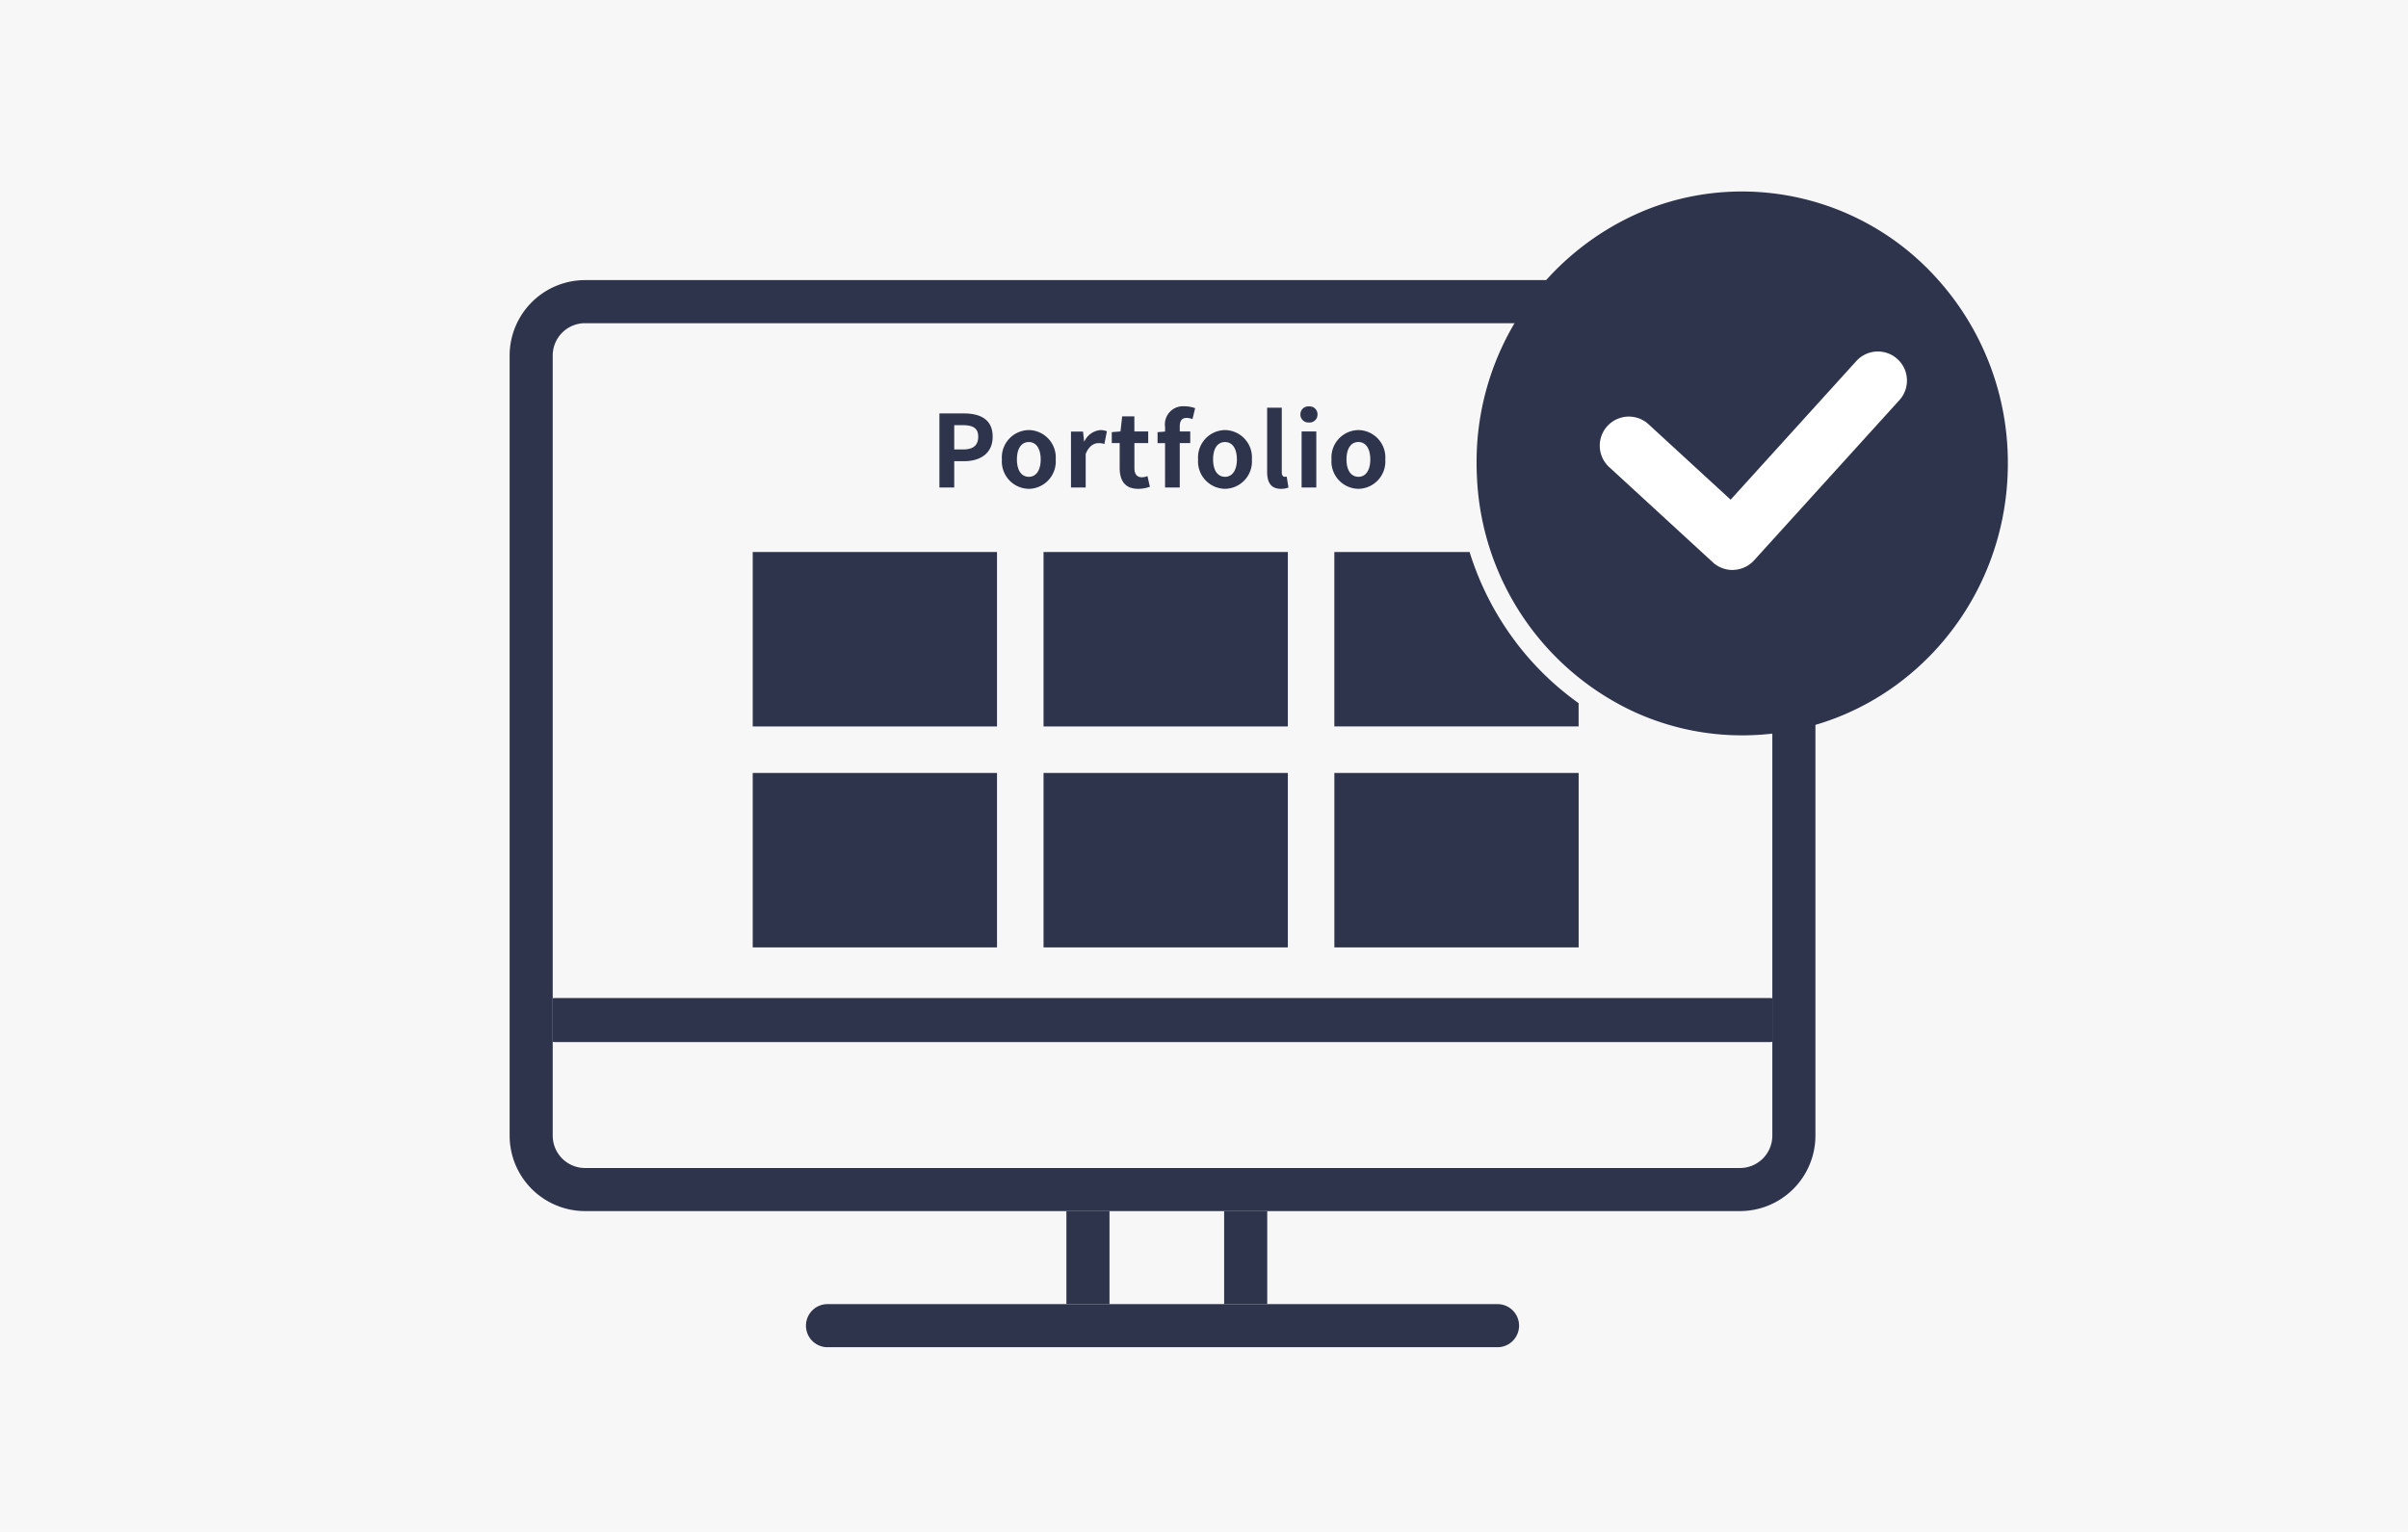
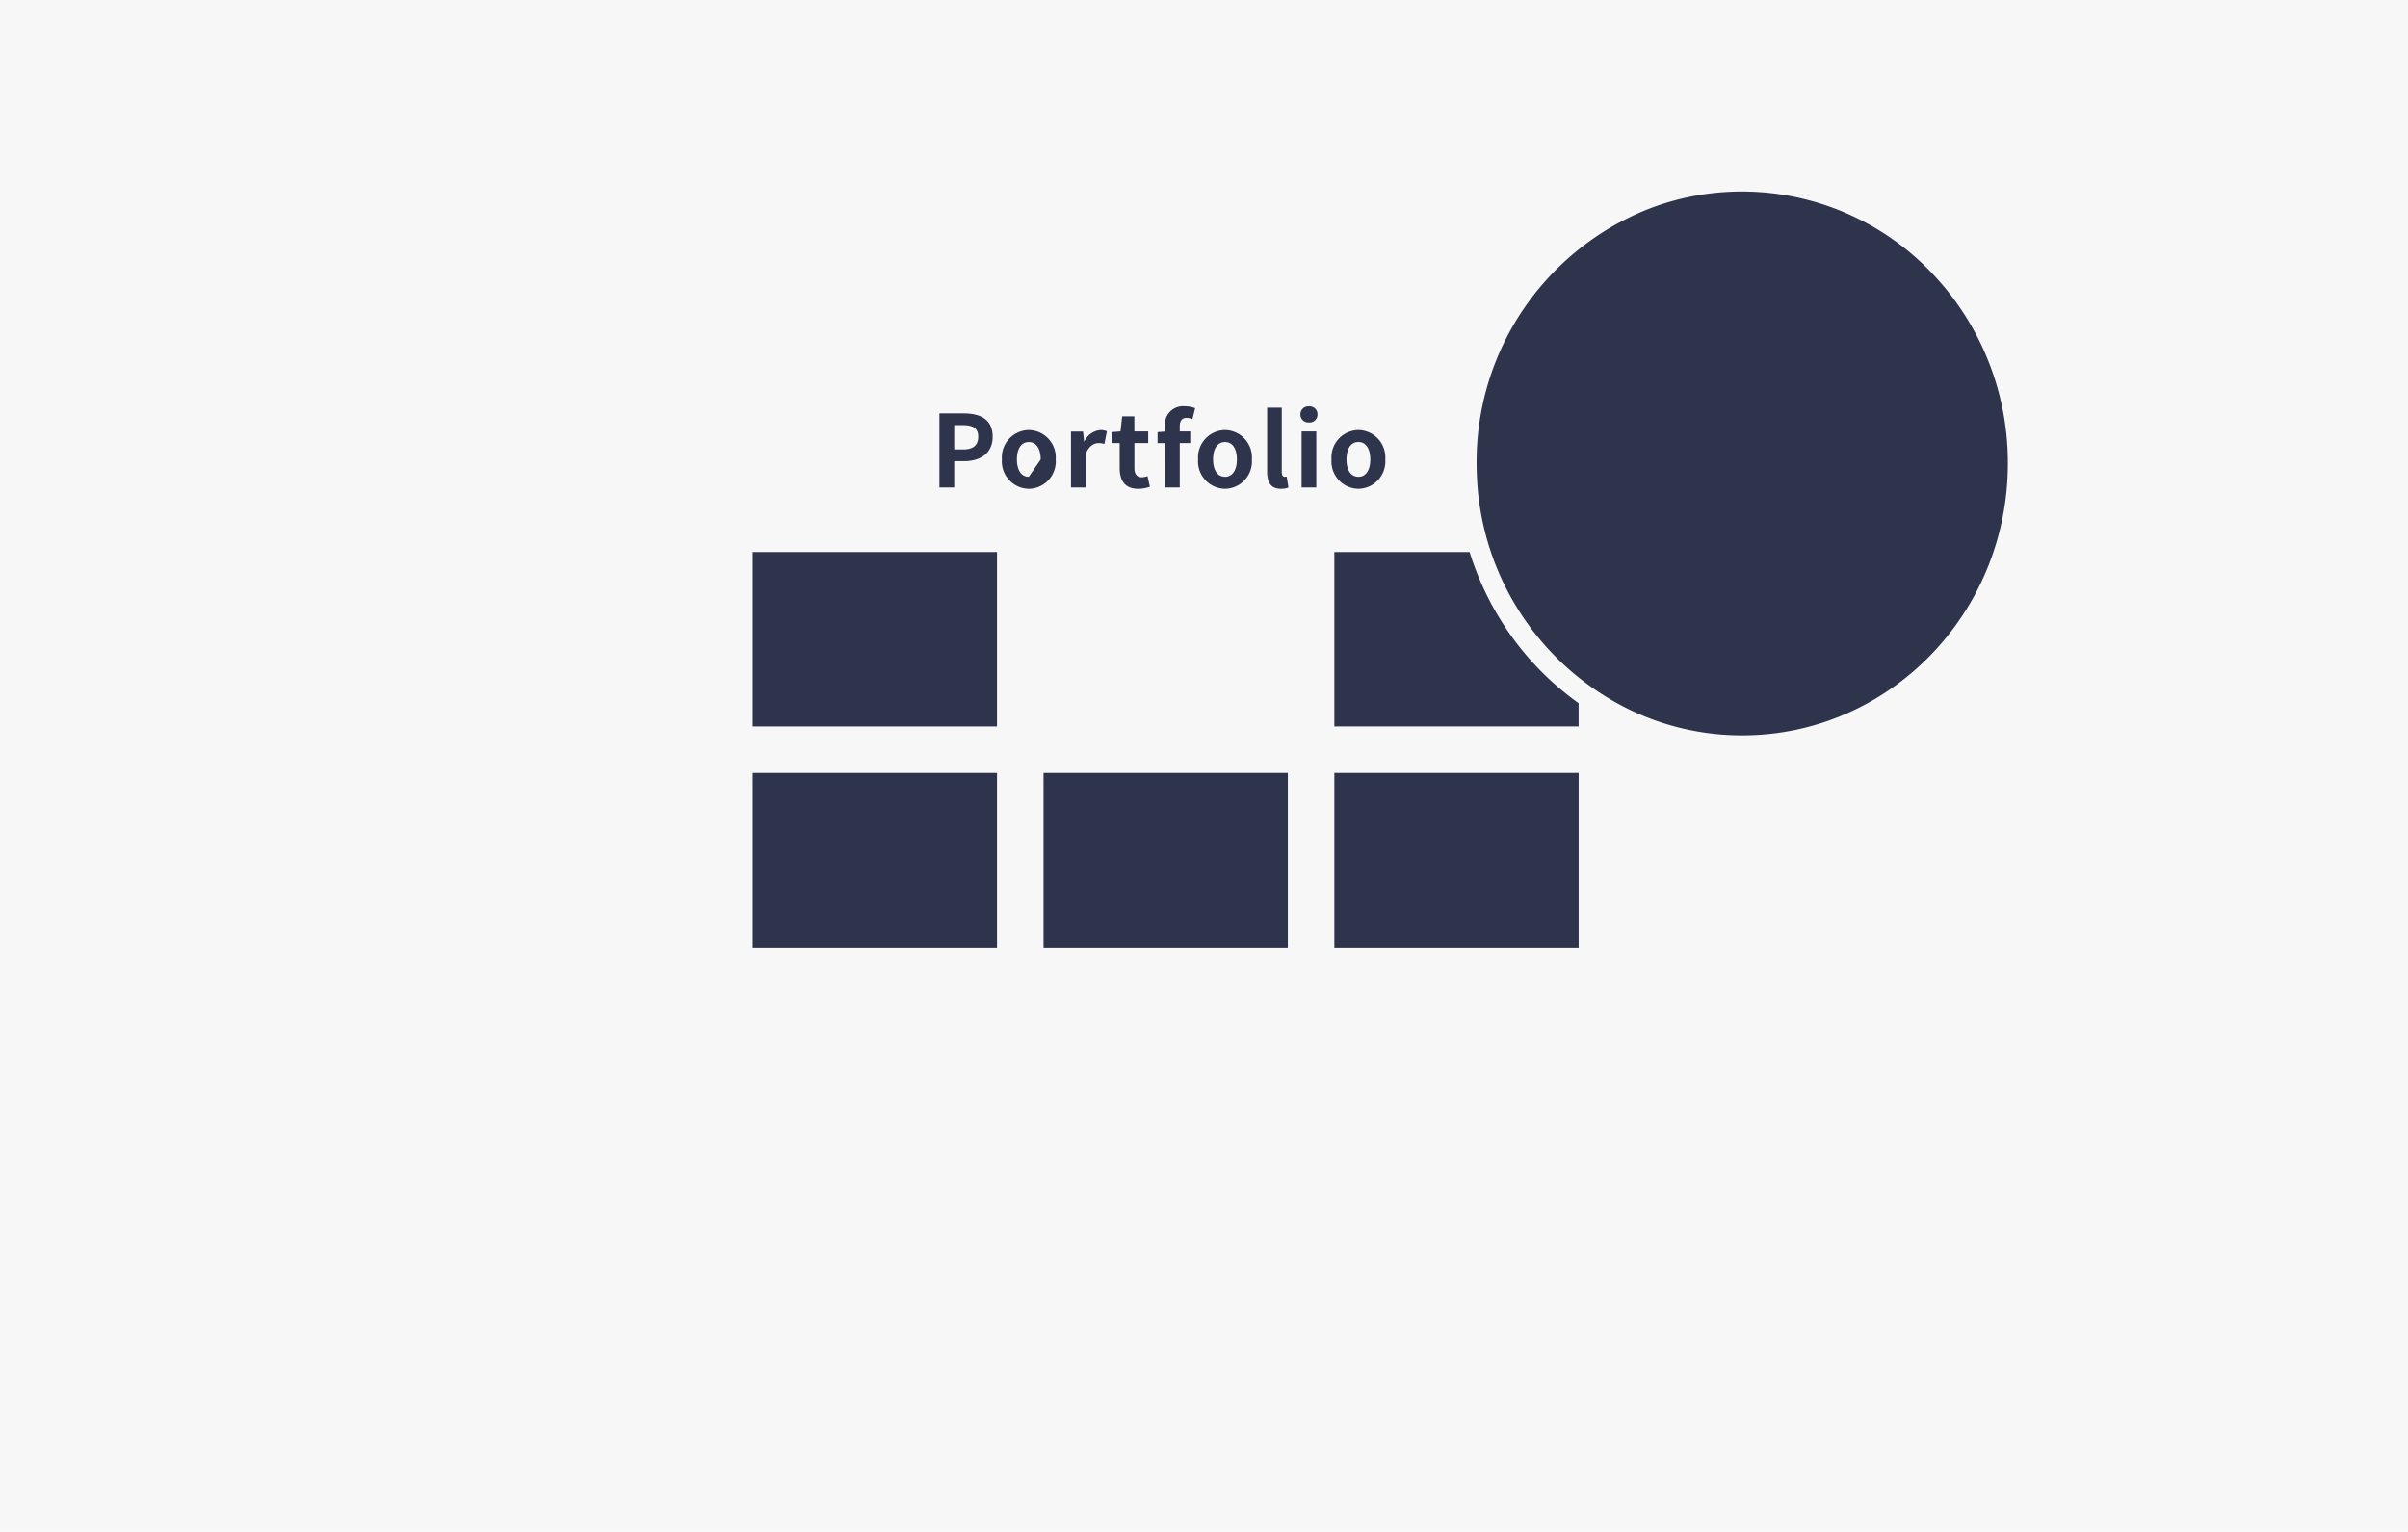
<svg xmlns="http://www.w3.org/2000/svg" width="220" height="140" viewBox="0 0 220 140">
  <defs>
    <style>
      .cls-1 {
        fill: #2f344d;
      }

      .cls-2 {
        fill: #f7f7f7;
      }

      .cls-3 {
        clip-path: url(#clip-path);
      }

      .cls-4 {
        fill: #fff;
      }
    </style>
    <clipPath id="clip-path">
-       <rect id="長方形_594" data-name="長方形 594" class="cls-1" width="119.298" height="97.521" />
-     </clipPath>
+       </clipPath>
  </defs>
  <g id="グループ_666" data-name="グループ 666" transform="translate(-520 -3721)">
    <rect id="長方形_325" data-name="長方形 325" class="cls-2" width="220" height="140" transform="translate(520 3721)" />
    <g id="グループ_384" data-name="グループ 384" transform="translate(-63.543 -4035.5)">
      <g id="グループ_352" data-name="グループ 352" transform="translate(630.104 7774)">
        <g id="グループ_350" data-name="グループ 350" transform="translate(0 0)">
          <g id="グループ_343" data-name="グループ 343" transform="translate(0 8.099)">
            <g id="グループ_342" data-name="グループ 342" class="cls-3">
              <path id="パス_209" data-name="パス 209" class="cls-1" d="M90.066,97.021H28.942a1.969,1.969,0,1,1,0-3.937H90.066a1.969,1.969,0,1,1,0,3.937" transform="translate(0.145 0.5)" />
              <rect id="長方形_592" data-name="長方形 592" class="cls-1" width="3.937" height="8.502" transform="translate(65.279 85.081)" />
-               <rect id="長方形_593" data-name="長方形 593" class="cls-1" width="3.937" height="8.502" transform="translate(50.868 85.081)" />
              <path id="パス_216" data-name="パス 216" class="cls-1" d="M112.41,85.081H6.89A6.9,6.9,0,0,1,0,78.191V6.89A6.9,6.9,0,0,1,6.89,0H112.41A6.9,6.9,0,0,1,119.3,6.89v71.3a6.9,6.9,0,0,1-6.889,6.891M6.89,3.937A2.955,2.955,0,0,0,3.937,6.89v71.3A2.956,2.956,0,0,0,6.89,81.144H112.41a2.955,2.955,0,0,0,2.952-2.954V6.89a2.955,2.955,0,0,0-2.952-2.953Z" transform="translate(0)" />
              <path id="パス_217" data-name="パス 217" class="cls-1" d="M115.167,65.261H4.089c-.06,0-.116.011-.173.015v3.991c.057,0,.113.015.173.015H115.167c.059,0,.116-.011.173-.015V65.276c-.057,0-.114-.015-.173-.015" transform="translate(0.021 0.35)" />
            </g>
          </g>
          <rect id="長方形_596" data-name="長方形 596" class="cls-1" width="22.319" height="15.942" transform="translate(22.209 32.947)" />
          <rect id="長方形_601" data-name="長方形 601" class="cls-1" width="22.319" height="15.942" transform="translate(22.209 53.14)" />
-           <rect id="長方形_597" data-name="長方形 597" class="cls-1" width="22.319" height="15.942" transform="translate(48.779 32.947)" />
          <rect id="長方形_600" data-name="長方形 600" class="cls-1" width="22.319" height="15.942" transform="translate(48.779 53.14)" />
          <path id="前面オブジェクトで型抜き_5" data-name="前面オブジェクトで型抜き 5" class="cls-1" d="M22.32,15.942H0V0H12.357a26.844,26.844,0,0,0,3.3,6.934,26.364,26.364,0,0,0,6.66,6.881v2.127Z" transform="translate(75.347 32.947)" />
          <rect id="長方形_599" data-name="長方形 599" class="cls-1" width="22.319" height="15.942" transform="translate(75.349 53.14)" />
          <path id="パス_225" data-name="パス 225" class="cls-1" d="M56.894,24.594A25.091,25.091,0,0,1,63.2,41.3c0,13.724-10.866,24.851-24.268,24.851a23.62,23.62,0,0,1-10.174-2.287A24.853,24.853,0,0,1,14.69,42.434c-.02-.378-.027-.754-.027-1.134A24.839,24.839,0,0,1,30.209,18.107h0a23.594,23.594,0,0,1,8.718-1.658,23.956,23.956,0,0,1,17.962,8.142Z" transform="translate(73.681 -16.449)" />
-           <path id="パス_256" data-name="パス 256" class="cls-1" d="M.91-.7H2.262v-2.4h.9c1.452,0,2.612-.694,2.612-2.238,0-1.6-1.151-2.128-2.649-2.128H.91ZM2.262-4.174V-6.394h.767c.932,0,1.425.265,1.425,1.05S4.006-4.174,3.075-4.174Zm6.814,3.6a2.5,2.5,0,0,0,2.457-2.685A2.5,2.5,0,0,0,9.075-5.946,2.5,2.5,0,0,0,6.618-3.261,2.5,2.5,0,0,0,9.075-.576Zm0-1.1c-.694,0-1.087-.621-1.087-1.589S8.381-4.85,9.075-4.85s1.087.63,1.087,1.589S9.769-1.672,9.075-1.672ZM12.93-.7h1.343V-3.754c.283-.74.767-1,1.169-1a1.709,1.709,0,0,1,.539.082l.228-1.16a1.447,1.447,0,0,0-.6-.11,1.772,1.772,0,0,0-1.452,1.032h-.027l-.1-.9h-1.1Zm6.129.128a3.305,3.305,0,0,0,1.078-.192l-.219-.977a1.494,1.494,0,0,1-.5.11c-.457,0-.694-.274-.694-.859V-4.759h1.26V-5.818H18.72V-7.2H17.606l-.155,1.379-.795.064v1h.722v2.265C17.378-1.352,17.843-.576,19.058-.576ZM21.524-.7h1.343V-4.759h.959V-5.818h-.959v-.438c0-.566.219-.8.621-.8a1.456,1.456,0,0,1,.539.11l.247-1a2.918,2.918,0,0,0-.968-.174,1.659,1.659,0,0,0-1.781,1.891v.42l-.685.055v1h.685ZM27-.576a2.5,2.5,0,0,0,2.457-2.685A2.5,2.5,0,0,0,27-5.946a2.5,2.5,0,0,0-2.457,2.685A2.5,2.5,0,0,0,27-.576Zm0-1.1c-.694,0-1.087-.621-1.087-1.589S26.3-4.85,27-4.85s1.087.63,1.087,1.589S27.689-1.672,27-1.672Zm5.115,1.1A1.792,1.792,0,0,0,32.8-.694l-.164-1a.757.757,0,0,1-.183.018c-.128,0-.265-.1-.265-.411V-7.992H30.85v5.855C30.85-1.188,31.178-.576,32.11-.576ZM34-.7h1.343V-5.818H34Zm.676-5.937a.72.72,0,0,0,.776-.74.718.718,0,0,0-.776-.731.72.72,0,0,0-.785.731A.722.722,0,0,0,34.676-6.64ZM39.188-.576a2.5,2.5,0,0,0,2.457-2.685,2.5,2.5,0,0,0-2.457-2.685,2.5,2.5,0,0,0-2.457,2.685A2.5,2.5,0,0,0,39.188-.576Zm0-1.1c-.694,0-1.087-.621-1.087-1.589s.393-1.589,1.087-1.589,1.087.63,1.087,1.589S39.883-1.672,39.188-1.672Z" transform="translate(38.357 27.749)" />
+           <path id="パス_256" data-name="パス 256" class="cls-1" d="M.91-.7H2.262v-2.4h.9c1.452,0,2.612-.694,2.612-2.238,0-1.6-1.151-2.128-2.649-2.128H.91ZM2.262-4.174V-6.394h.767c.932,0,1.425.265,1.425,1.05S4.006-4.174,3.075-4.174Zm6.814,3.6a2.5,2.5,0,0,0,2.457-2.685A2.5,2.5,0,0,0,9.075-5.946,2.5,2.5,0,0,0,6.618-3.261,2.5,2.5,0,0,0,9.075-.576Zm0-1.1c-.694,0-1.087-.621-1.087-1.589S8.381-4.85,9.075-4.85s1.087.63,1.087,1.589ZM12.93-.7h1.343V-3.754c.283-.74.767-1,1.169-1a1.709,1.709,0,0,1,.539.082l.228-1.16a1.447,1.447,0,0,0-.6-.11,1.772,1.772,0,0,0-1.452,1.032h-.027l-.1-.9h-1.1Zm6.129.128a3.305,3.305,0,0,0,1.078-.192l-.219-.977a1.494,1.494,0,0,1-.5.11c-.457,0-.694-.274-.694-.859V-4.759h1.26V-5.818H18.72V-7.2H17.606l-.155,1.379-.795.064v1h.722v2.265C17.378-1.352,17.843-.576,19.058-.576ZM21.524-.7h1.343V-4.759h.959V-5.818h-.959v-.438c0-.566.219-.8.621-.8a1.456,1.456,0,0,1,.539.11l.247-1a2.918,2.918,0,0,0-.968-.174,1.659,1.659,0,0,0-1.781,1.891v.42l-.685.055v1h.685ZM27-.576a2.5,2.5,0,0,0,2.457-2.685A2.5,2.5,0,0,0,27-5.946a2.5,2.5,0,0,0-2.457,2.685A2.5,2.5,0,0,0,27-.576Zm0-1.1c-.694,0-1.087-.621-1.087-1.589S26.3-4.85,27-4.85s1.087.63,1.087,1.589S27.689-1.672,27-1.672Zm5.115,1.1A1.792,1.792,0,0,0,32.8-.694l-.164-1a.757.757,0,0,1-.183.018c-.128,0-.265-.1-.265-.411V-7.992H30.85v5.855C30.85-1.188,31.178-.576,32.11-.576ZM34-.7h1.343V-5.818H34Zm.676-5.937a.72.72,0,0,0,.776-.74.718.718,0,0,0-.776-.731.72.72,0,0,0-.785.731A.722.722,0,0,0,34.676-6.64ZM39.188-.576a2.5,2.5,0,0,0,2.457-2.685,2.5,2.5,0,0,0-2.457-2.685,2.5,2.5,0,0,0-2.457,2.685A2.5,2.5,0,0,0,39.188-.576Zm0-1.1c-.694,0-1.087-.621-1.087-1.589s.393-1.589,1.087-1.589,1.087.63,1.087,1.589S39.883-1.672,39.188-1.672Z" transform="translate(38.357 27.749)" />
        </g>
        <g id="グループ_348" data-name="グループ 348" transform="translate(99.458 14.583)">
-           <path id="パス_221" data-name="パス 221" class="cls-4" d="M11.977,19.719a2.657,2.657,0,0,1-1.831-.731L.826,10.126A2.657,2.657,0,0,1,4.488,6.275l7.381,7.018L23.549.839a2.657,2.657,0,1,1,3.876,3.635l-13.51,14.4a2.657,2.657,0,0,1-1.862.838Z" transform="matrix(1, -0.017, 0.017, 1, 0, 0.491)" />
-         </g>
+           </g>
      </g>
    </g>
  </g>
</svg>